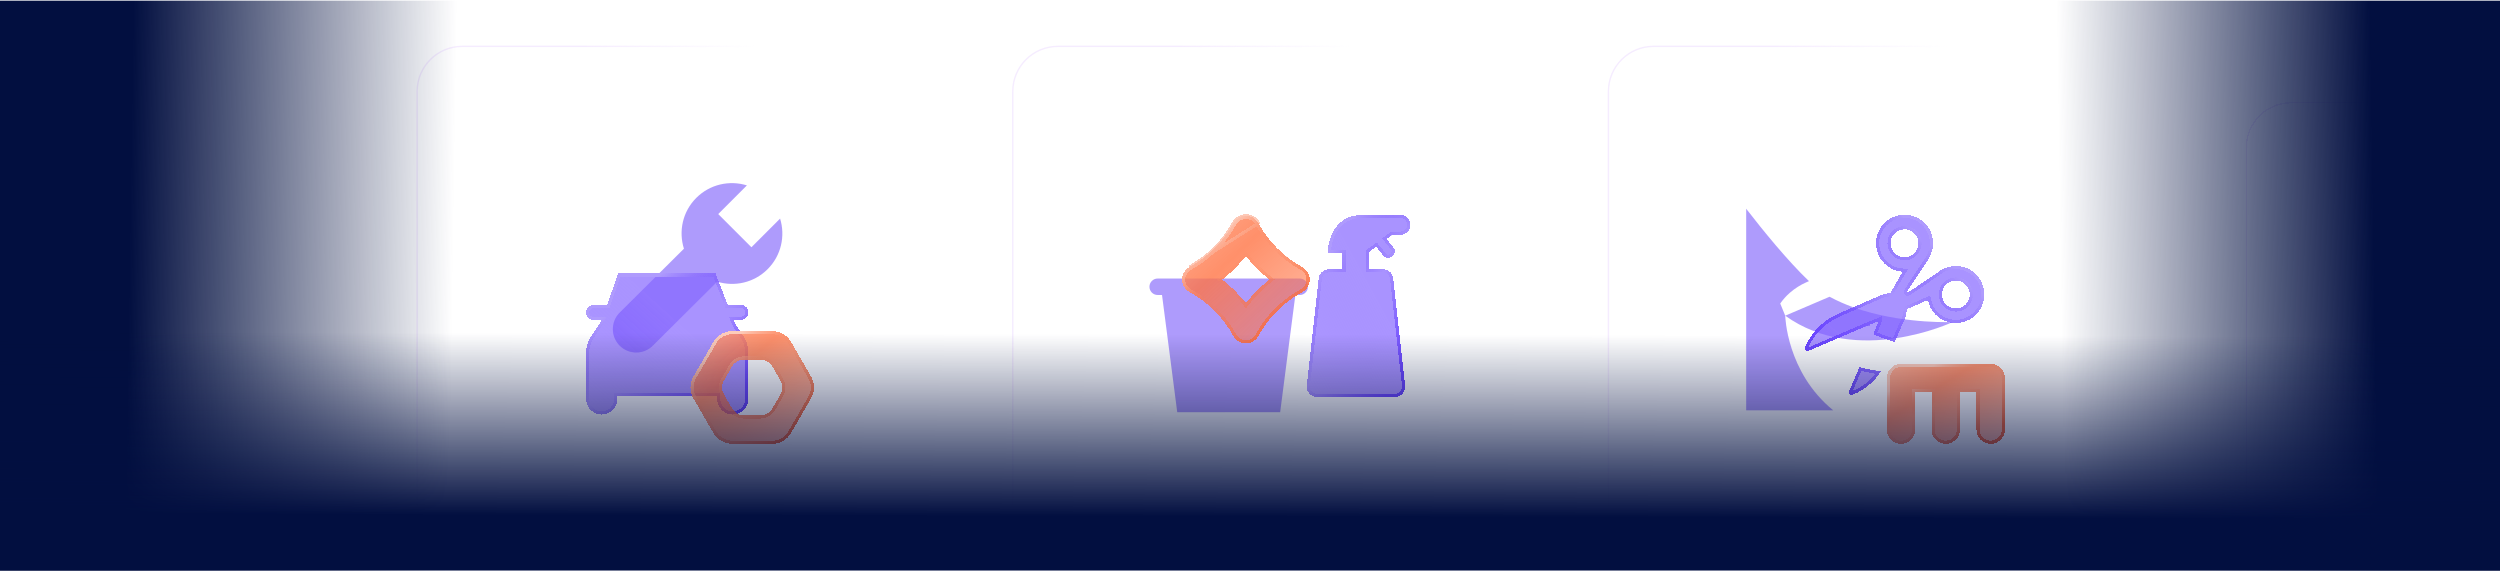
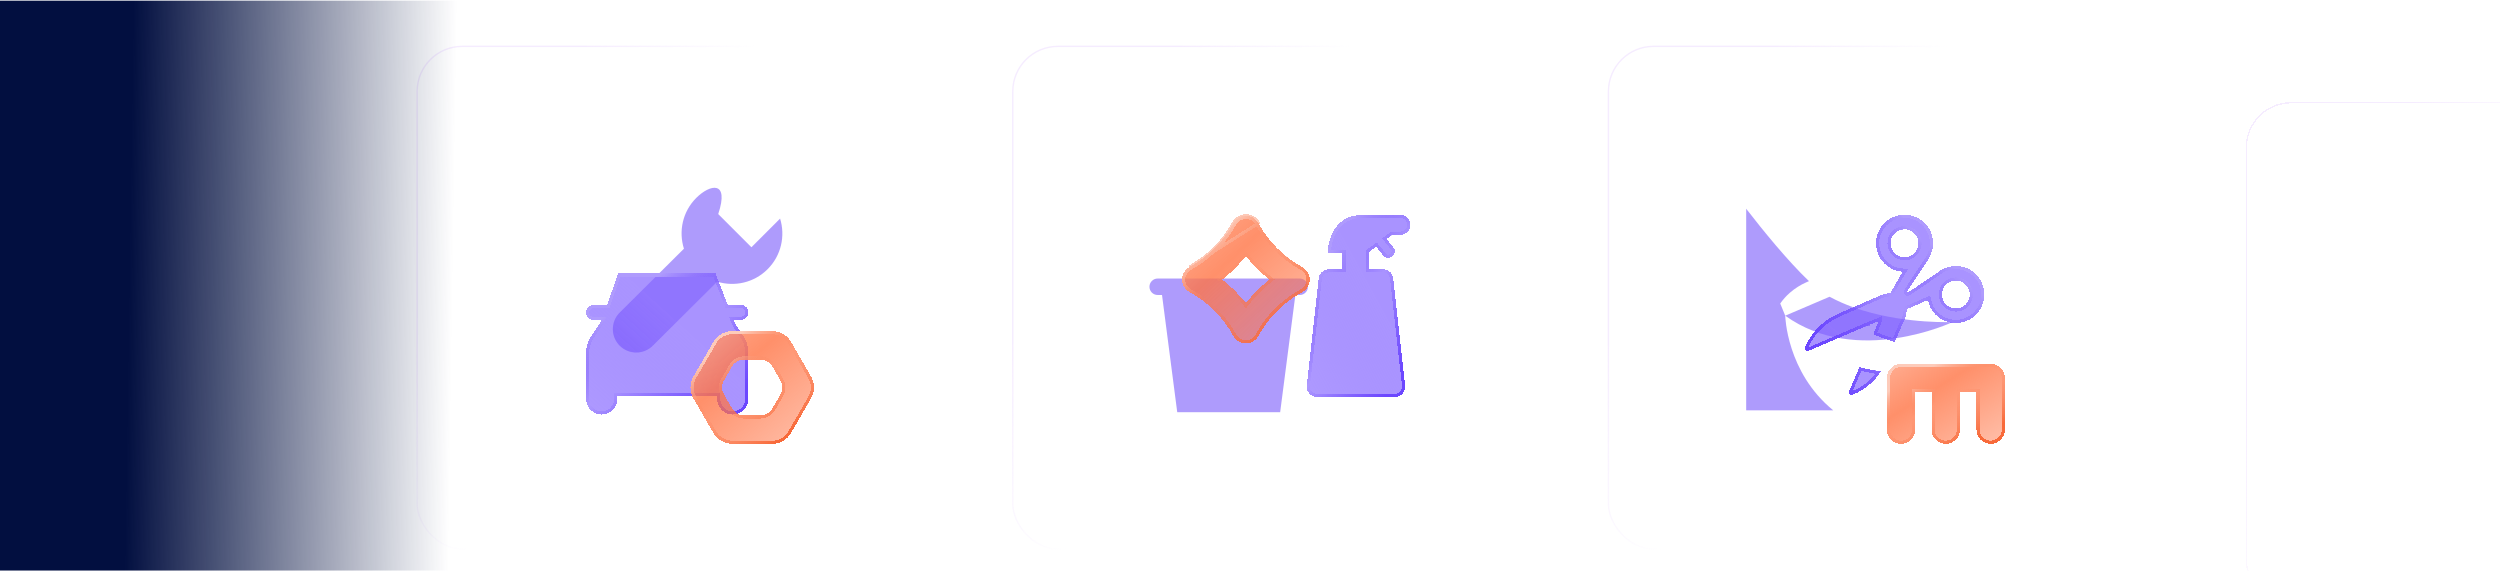
<svg xmlns="http://www.w3.org/2000/svg" width="873" height="200" viewBox="0 0 873 200" fill="none">
  <g clip-path="url(#clip0_143_650)">
    <g filter="url(#filter0_bdi_143_650)">
      <rect x="-67.5" y="11.034" width="176" height="176" rx="16" fill="white" fill-opacity="0.04" shape-rendering="crispEdges" />
      <rect x="-67.254" y="11.28" width="175.509" height="175.509" rx="15.754" stroke="url(#paint0_linear_143_650)" stroke-opacity="0.3" stroke-width="0.491" shape-rendering="crispEdges" />
    </g>
    <g filter="url(#filter1_bi_143_650)">
      <rect x="140.5" y="11.034" width="176" height="176" rx="16" fill="white" fill-opacity="0.04" />
-       <path opacity="0.5" d="M267.493 71.415L257.482 81.427L245.891 69.836L255.903 59.825C249.86 57.954 243.012 59.401 238.228 64.185C233.423 68.99 232.002 75.873 233.915 81.935L211.48 104.236C208.286 107.43 208.286 112.609 211.48 115.803C214.674 118.997 219.853 118.997 223.046 115.803L245.532 93.451C251.557 95.293 258.367 93.856 263.133 89.09C267.917 84.306 269.364 77.458 267.493 71.415Z" fill="#5F38FB" />
+       <path opacity="0.5" d="M267.493 71.415L257.482 81.427L245.891 69.836C249.86 57.954 243.012 59.401 238.228 64.185C233.423 68.99 232.002 75.873 233.915 81.935L211.48 104.236C208.286 107.43 208.286 112.609 211.48 115.803C214.674 118.997 219.853 118.997 223.046 115.803L245.532 93.451C251.557 95.293 258.367 93.856 263.133 89.09C267.917 84.306 269.364 77.458 267.493 71.415Z" fill="#5F38FB" />
      <g filter="url(#filter2_bd_143_650)">
        <path d="M240.247 95.847L242.526 95.847C243.985 95.847 245.293 94.754 245.369 93.297C245.451 91.743 244.215 90.458 242.678 90.458H238.152L233.896 79.506H199.937L196.058 90.458L191.563 90.458C190.104 90.458 188.796 91.55 188.72 93.007C188.639 94.561 189.874 95.847 191.411 95.847H194.149L194.131 95.897L190.496 101.371C189.335 103.12 188.716 105.172 188.716 107.27V122.254L188.716 123.344C188.716 126.353 191.155 128.792 194.164 128.792C197.173 128.792 199.612 126.353 199.612 123.344V122.254H234.478V123.344C234.478 126.353 236.917 128.792 239.925 128.792C242.934 128.792 245.373 126.353 245.373 123.344V122.254V107.27C245.373 105.172 244.754 103.12 243.593 101.371L240.701 97.015L240.247 95.847Z" fill="url(#paint1_linear_143_650)" shape-rendering="crispEdges" />
        <path d="M240.247 95.295L239.44 95.295L239.732 96.047L240.186 97.215L240.208 97.27L240.241 97.32L243.133 101.677C244.234 103.335 244.821 105.28 244.821 107.27V122.254V123.344C244.821 126.048 242.629 128.24 239.925 128.24C237.222 128.24 235.03 126.048 235.03 123.344V122.254V121.702H234.478H199.612H199.06V122.254V123.344C199.06 126.048 196.868 128.24 194.164 128.24C191.46 128.24 189.268 126.048 189.268 123.344V122.254V107.27C189.268 105.28 189.855 103.335 190.956 101.677L194.591 96.202L194.628 96.146L194.651 96.082L194.669 96.032L194.93 95.295H194.149H191.411C190.189 95.295 189.206 94.273 189.271 93.036C189.33 91.911 190.357 91.01 191.563 91.01L196.058 91.01L196.448 91.01L196.578 90.642L200.327 80.058H233.518L237.638 90.658L237.775 91.01H238.152H242.678C243.9 91.01 244.883 92.032 244.818 93.269C244.759 94.394 243.732 95.295 242.526 95.295L240.247 95.295Z" stroke="url(#paint2_linear_143_650)" stroke-width="1.104" shape-rendering="crispEdges" />
      </g>
      <g filter="url(#filter3_bd_143_650)">
        <path d="M253.688 139.034H239.76C237.033 139.034 234.513 137.58 233.15 135.218L226.186 123.157C224.822 120.795 224.822 117.886 226.186 115.524L233.15 103.463C234.513 101.101 237.033 99.646 239.76 99.646H253.688C256.414 99.646 258.934 101.101 260.298 103.463L267.261 115.524C268.625 117.886 268.625 120.795 267.261 123.157L260.298 135.218C258.934 137.58 256.414 139.034 253.688 139.034ZM243.903 129.097H249.545C251.285 129.097 252.893 128.169 253.763 126.662L256.584 121.776C257.454 120.269 257.454 118.412 256.584 116.905L253.763 112.019C252.893 110.512 251.285 109.584 249.545 109.584H243.903C242.162 109.584 240.554 110.512 239.684 112.019L236.864 116.905C235.994 118.412 235.994 120.269 236.864 121.776L239.684 126.662C240.554 128.169 242.162 129.097 243.903 129.097Z" fill="url(#paint3_linear_143_650)" shape-rendering="crispEdges" />
        <path d="M253.688 138.482H239.76C237.23 138.482 234.893 137.133 233.628 134.942L226.664 122.881C225.399 120.69 225.399 117.991 226.664 115.8L233.628 103.739C234.893 101.548 237.23 100.198 239.76 100.198H253.688C256.217 100.198 258.555 101.548 259.82 103.739L266.783 115.8C268.048 117.991 268.048 120.69 266.783 122.881L259.82 134.942C258.555 137.133 256.217 138.482 253.688 138.482ZM243.903 129.649H249.545C251.482 129.649 253.272 128.616 254.241 126.938L257.062 122.052C258.03 120.374 258.03 118.307 257.062 116.629L254.241 111.743C253.272 110.065 251.482 109.032 249.545 109.032H243.903C241.965 109.032 240.175 110.065 239.206 111.743L236.385 116.629C235.417 118.307 235.417 120.374 236.385 122.052L239.206 126.938C240.175 128.616 241.965 129.649 243.903 129.649Z" stroke="url(#paint4_linear_143_650)" stroke-width="1.104" shape-rendering="crispEdges" />
      </g>
      <rect x="140.746" y="11.28" width="175.509" height="175.509" rx="15.754" stroke="url(#paint5_linear_143_650)" stroke-opacity="0.3" stroke-width="0.491" />
    </g>
    <g filter="url(#filter4_bi_143_650)">
      <rect x="348.5" y="11.034" width="176" height="176" rx="16" fill="white" fill-opacity="0.04" />
      <path opacity="0.5" d="M448.946 92.348H399.348C397.76 92.348 396.472 93.635 396.472 95.223C396.472 96.811 397.76 98.098 399.348 98.098H400.862L406.176 139.035H442.117L447.432 98.098H448.946C450.534 98.098 451.821 96.811 451.821 95.223C451.821 93.635 450.534 92.348 448.946 92.348Z" fill="#5F38FB" />
      <g filter="url(#filter5_bd_143_650)">
        <path d="M419.053 103.889C417.228 103.889 415.548 102.893 414.672 101.292C411.135 94.823 405.845 89.533 399.376 85.995C397.775 85.119 396.779 83.439 396.779 81.615C396.779 79.789 397.776 78.109 399.377 77.234C405.845 73.697 411.134 68.407 414.672 61.938C415.548 60.337 417.228 59.341 419.053 59.341C420.878 59.341 422.558 60.337 423.434 61.938C426.972 68.408 432.261 73.697 438.729 77.234C440.33 78.109 441.327 79.789 441.327 81.615C441.327 83.439 440.331 85.12 438.729 85.995C432.261 89.533 426.972 94.823 423.434 101.292C422.558 102.893 420.878 103.889 419.053 103.889ZM410.819 81.615C413.887 84.019 416.649 86.781 419.053 89.848C421.457 86.781 424.219 84.019 427.287 81.615C424.219 79.211 421.457 76.449 419.053 73.382C416.65 76.448 413.886 79.212 410.819 81.615Z" fill="url(#paint6_linear_143_650)" shape-rendering="crispEdges" />
        <path d="M415.159 62.205C415.937 60.781 417.43 59.896 419.053 59.896C420.675 59.896 422.168 60.781 422.947 62.205C426.536 68.767 431.902 74.133 438.463 77.72L438.463 77.721C439.886 78.499 440.772 79.992 440.772 81.615C440.772 83.237 439.887 84.73 438.463 85.508L438.463 85.508C431.902 89.097 426.536 94.464 422.947 101.025C422.168 102.449 420.675 103.334 419.053 103.334C417.43 103.334 415.938 102.449 415.159 101.026C411.571 94.464 406.205 89.097 399.642 85.508C398.219 84.729 397.334 83.236 397.334 81.615C397.334 79.992 398.22 78.499 399.643 77.721C406.205 74.133 411.57 68.766 415.159 62.205ZM415.159 62.205L414.672 61.938M415.159 62.205L414.672 61.938M414.672 61.938C411.134 68.407 405.845 73.697 399.377 77.234L423.434 61.938C422.558 60.337 420.878 59.341 419.053 59.341C417.228 59.341 415.548 60.337 414.672 61.938ZM410.477 81.178L409.92 81.614L410.477 82.051C413.51 84.428 416.24 87.158 418.616 90.191L419.053 90.748L419.489 90.191C421.866 87.158 424.597 84.428 427.629 82.051L428.186 81.614L427.629 81.178C424.596 78.802 421.866 76.072 419.489 73.04L419.053 72.482L418.616 73.04C416.241 76.071 413.509 78.803 410.477 81.178Z" stroke="url(#paint7_linear_143_650)" stroke-width="1.11" shape-rendering="crispEdges" />
      </g>
      <g filter="url(#filter6_bd_143_650)">
        <path d="M473.06 65.969C474.975 65.969 476.528 64.417 476.528 62.502C476.528 60.587 474.975 59.034 473.06 59.034H459.851C447.632 59.034 447.632 72.244 447.632 72.244H452.751V78.023H448.004C446.206 78.023 444.696 79.374 444.497 81.161L440.325 118.676C440.092 120.766 441.728 122.594 443.831 122.594H471.169C473.272 122.594 474.908 120.766 474.675 118.676L470.503 81.161C470.304 79.374 468.794 78.023 466.996 78.023H461.946V72.079L464.559 70.157L467.037 73.208C467.826 74.18 469.253 74.328 470.225 73.539C471.196 72.75 471.344 71.323 470.555 70.351L468.214 67.469L470.253 65.969H473.06Z" fill="url(#paint8_linear_143_650)" shape-rendering="crispEdges" />
        <path d="M453.305 72.244V71.689H452.751H448.211C448.235 71.343 448.281 70.852 448.371 70.264C448.557 69.059 448.928 67.462 449.663 65.872C450.398 64.283 451.49 62.717 453.111 61.548C454.727 60.384 456.903 59.589 459.851 59.589H473.06C474.669 59.589 475.973 60.893 475.973 62.502C475.973 64.111 474.669 65.415 473.06 65.415H470.253H470.071L469.925 65.522L467.885 67.022L467.416 67.367L467.783 67.819L470.124 70.701L470.124 70.701C470.72 71.435 470.609 72.512 469.875 73.108C469.141 73.704 468.063 73.592 467.468 72.859L467.037 73.208L467.468 72.859L464.989 69.807L464.656 69.397L464.23 69.71L461.617 71.632L461.391 71.798V72.079V78.023V78.578H461.946H466.996C468.511 78.578 469.784 79.717 469.951 81.222L474.124 118.737C474.32 120.499 472.941 122.039 471.169 122.039H443.831C442.059 122.039 440.68 120.499 440.876 118.737L440.325 118.676L440.876 118.737L445.049 81.222L444.497 81.161L445.049 81.222C445.216 79.717 446.489 78.578 448.004 78.578H452.751H453.305V78.023V72.244Z" stroke="url(#paint9_linear_143_650)" stroke-width="1.11" shape-rendering="crispEdges" />
      </g>
      <rect x="348.746" y="11.28" width="175.509" height="175.509" rx="15.754" stroke="url(#paint10_linear_143_650)" stroke-opacity="0.3" stroke-width="0.491" />
    </g>
    <g filter="url(#filter7_bi_143_650)">
      <rect x="556.5" y="11.034" width="176" height="176" rx="16" fill="white" fill-opacity="0.04" />
      <g filter="url(#filter8_bd_143_650)">
        <path d="M637.038 118.163C635.211 119.738 633.205 120.972 631.011 121.93C630.605 122.108 630.21 122.062 629.9 121.742C629.581 121.414 629.616 121.025 629.786 120.622C630.967 117.83 632.168 115.047 633.368 112.263C635.926 112.934 638.433 113.409 640.871 113.721C639.815 115.354 638.562 116.849 637.038 118.163Z" fill="url(#paint11_linear_143_650)" shape-rendering="crispEdges" />
        <path d="M633.688 112.916C635.803 113.452 637.883 113.857 639.917 114.149C638.995 115.46 637.93 116.666 636.678 117.745C634.895 119.282 632.937 120.487 630.79 121.425L630.79 121.425C630.662 121.48 630.569 121.487 630.504 121.477C630.445 121.468 630.375 121.439 630.295 121.358C630.229 121.289 630.213 121.236 630.21 121.181C630.207 121.109 630.226 120.999 630.294 120.837C631.375 118.282 632.473 115.735 633.572 113.185C633.61 113.095 633.649 113.005 633.688 112.916Z" stroke="url(#paint12_linear_143_650)" stroke-width="1.103" shape-rendering="crispEdges" />
      </g>
      <path opacity="0.5" fill-rule="evenodd" clip-rule="evenodd" d="M625.958 93.616C623.814 94.553 621.866 95.785 620.092 97.328C618.797 98.455 617.696 99.713 616.741 101.075L618.487 105.326C618.487 105.326 618.487 105.326 618.487 105.327C623.648 103.119 628.81 100.913 633.973 98.708C635.351 99.459 636.767 100.14 638.204 100.77C640.652 101.844 643.163 102.751 645.678 103.516C661.314 108.267 676.98 107.537 676.98 107.537C676.98 107.537 643.539 123.362 618.487 105.327C618.489 105.418 618.952 125.117 635.264 138.382H604.85V67.98C610.713 75.552 619.341 86.174 626.778 93.26C626.645 93.318 626.512 93.376 626.379 93.433C626.238 93.494 626.098 93.555 625.958 93.616Z" fill="#5F38FB" />
      <g filter="url(#filter9_bd_143_650)">
        <path d="M614.542 106.383C614.881 106.738 615.287 106.694 615.71 106.514C616.635 106.118 617.561 105.722 618.487 105.327C623.648 103.119 628.81 100.913 633.973 98.707C634.931 98.298 635.892 97.892 636.852 97.485C636.852 97.485 636.852 97.485 636.852 97.485C637.905 97.055 638.959 96.626 640.012 96.196C639.988 96.673 639.702 97.054 639.536 97.478C639.104 98.58 638.65 99.674 638.204 100.77C640.652 101.844 643.163 102.751 645.678 103.515C646.819 100.891 647.963 98.268 649.1 95.642C649.518 94.678 649.691 93.645 649.856 92.615C649.895 92.375 649.914 92.137 650.07 91.937C650.07 91.937 650.07 91.937 650.07 91.937C652.128 91.051 655.087 89.763 657.257 88.826C657.625 90.7 658.532 92.489 659.981 93.939C663.865 97.822 670.184 97.822 674.067 93.939C677.951 90.054 677.951 83.735 674.068 79.852C670.505 76.289 664.897 76.005 660.995 78.981C658.763 80.49 651.229 85.713 650.162 86.223C649.945 85.978 650.149 85.759 650.233 85.559C650.66 84.546 657.396 74.894 657.828 73.884L657.787 73.878C659.926 70.081 659.391 65.175 656.163 61.947C652.279 58.063 645.96 58.063 642.076 61.948C638.193 65.831 638.193 72.15 642.076 76.033C643.86 77.817 646.159 78.772 648.499 78.916C646.778 81.785 644.989 84.827 644.551 85.841C644.472 86.023 644.365 86.193 644.271 86.369C643.289 86.498 642.303 86.609 641.376 86.995C640.009 87.407 638.746 88.073 637.44 88.63C633.877 90.152 630.328 91.708 626.778 93.26C626.505 93.379 626.231 93.497 625.958 93.616C623.814 94.553 621.866 95.785 620.092 97.328C618.227 98.951 616.742 100.831 615.56 102.929C615.136 103.68 614.748 104.459 614.399 105.265C614.222 105.675 614.233 106.06 614.542 106.383ZM663.583 83.455C665.481 81.557 668.569 81.557 670.466 83.454C672.363 85.351 672.363 88.439 670.465 90.336C668.568 92.234 665.481 92.234 663.583 90.336C661.686 88.439 661.686 85.352 663.583 83.455ZM645.678 72.431C643.781 70.534 643.781 67.447 645.678 65.549C647.576 63.652 650.663 63.651 652.561 65.549C654.458 67.446 654.457 70.534 652.56 72.431C650.663 74.329 647.576 74.329 645.678 72.431Z" fill="url(#paint13_linear_143_650)" shape-rendering="crispEdges" />
        <path d="M636.852 97.485L636.637 96.977C636.639 96.976 636.641 96.975 636.644 96.974L636.852 97.485ZM636.852 97.485L636.317 97.353C636.314 97.364 636.312 97.372 636.311 97.377C636.308 97.394 636.306 97.408 636.305 97.418C636.304 97.427 636.302 97.441 636.301 97.459C636.301 97.464 636.301 97.473 636.301 97.485H636.852ZM614.941 106.002L614.941 106.002C614.866 105.923 614.843 105.858 614.837 105.8C614.83 105.732 614.842 105.63 614.906 105.484C615.247 104.696 615.626 103.935 616.04 103.199C617.195 101.152 618.64 99.323 620.454 97.745C622.186 96.238 624.086 95.036 626.178 94.122L626.179 94.122C626.314 94.063 626.449 94.004 626.585 93.945L626.587 93.944L626.588 93.944C626.724 93.885 626.862 93.825 626.999 93.765C627.345 93.614 627.691 93.463 628.036 93.312C631.241 91.91 634.443 90.51 637.657 89.138C638.072 88.96 638.471 88.778 638.863 88.599C639.756 88.192 640.612 87.802 641.536 87.523L641.563 87.515L641.589 87.504C642.39 87.171 643.245 87.059 644.188 86.936C644.239 86.93 644.291 86.923 644.343 86.916L644.624 86.879L644.757 86.629C644.775 86.595 644.799 86.553 644.825 86.507C644.897 86.379 644.991 86.212 645.057 86.06C645.477 85.089 647.239 82.089 648.972 79.2L649.439 78.422L648.533 78.366C646.32 78.229 644.15 77.327 642.466 75.643C638.798 71.975 638.798 66.006 642.466 62.338L642.076 61.948L642.466 62.338C646.135 58.669 652.105 58.669 655.773 62.337C658.82 65.384 659.328 70.019 657.307 73.607L656.914 74.304L656.948 74.309C656.941 74.32 656.935 74.331 656.928 74.342C656.705 74.699 656.407 75.159 656.058 75.689C655.372 76.733 654.494 78.039 653.611 79.353L653.571 79.413C652.676 80.745 651.778 82.081 651.078 83.147C650.728 83.679 650.425 84.148 650.196 84.516C649.977 84.868 649.799 85.169 649.725 85.345C649.718 85.361 649.711 85.375 649.693 85.409C649.686 85.422 649.678 85.437 649.668 85.456C649.639 85.511 649.591 85.603 649.558 85.71C649.523 85.822 649.497 85.97 649.526 86.138C649.556 86.31 649.636 86.461 649.749 86.588L650.024 86.9L650.4 86.721C650.709 86.573 651.417 86.125 652.294 85.55C653.189 84.963 654.303 84.213 655.452 83.433C656.723 82.57 658.03 81.675 659.134 80.919C660.034 80.303 660.8 79.778 661.304 79.438L661.317 79.429L661.33 79.419C665.016 76.608 670.314 76.878 673.678 80.242C677.346 83.91 677.346 89.88 673.677 93.548C670.009 97.216 664.039 97.216 660.372 93.549C659.003 92.179 658.146 90.49 657.799 88.72L657.667 88.048L657.039 88.319C656.031 88.754 654.856 89.264 653.681 89.773C652.323 90.362 650.963 90.952 649.859 91.428C649.854 91.43 649.849 91.432 649.845 91.434L649.723 91.486L649.641 91.591C649.637 91.596 649.633 91.601 649.63 91.605C649.399 91.905 649.349 92.263 649.321 92.46C649.318 92.485 649.315 92.508 649.312 92.528C649.145 93.566 648.98 94.532 648.594 95.423C647.754 97.363 646.91 99.301 646.066 101.24C645.834 101.774 645.601 102.309 645.369 102.843C643.198 102.168 641.036 101.385 638.919 100.479C638.973 100.347 639.026 100.215 639.08 100.084C639.406 99.286 639.734 98.484 640.05 97.68L640.05 97.68C640.096 97.562 640.14 97.474 640.193 97.367C640.232 97.289 640.276 97.202 640.329 97.086C640.435 96.854 640.546 96.565 640.563 96.223L640.606 95.357L639.803 95.685C639.324 95.88 638.845 96.076 638.365 96.272C637.794 96.505 637.222 96.738 636.651 96.971C636.643 96.974 636.636 96.978 636.628 96.981C636.331 97.107 636.033 97.233 635.735 97.359C635.075 97.639 634.415 97.919 633.756 98.2C628.594 100.405 623.432 102.612 618.27 104.819C617.877 104.988 617.483 105.156 617.089 105.324C616.557 105.552 616.024 105.779 615.493 106.007C615.317 106.081 615.201 106.103 615.125 106.098C615.071 106.095 615.016 106.08 614.941 106.002ZM649.848 91.432C649.851 91.431 649.853 91.43 649.855 91.429C649.854 91.43 649.853 91.43 649.852 91.431L649.848 91.432ZM650.564 91.691C650.568 91.7 650.573 91.709 650.577 91.719C650.403 91.794 650.234 91.867 650.07 91.937V91.386C650.161 91.386 650.242 91.408 650.307 91.439C650.472 91.518 650.543 91.649 650.564 91.691ZM649.542 91.779C649.538 91.793 649.534 91.807 649.531 91.821C649.535 91.803 649.541 91.776 649.554 91.744C649.549 91.756 649.545 91.767 649.542 91.779ZM663.193 83.065L663.583 83.455L663.193 83.065C661.08 85.177 661.08 88.614 663.193 90.727C665.306 92.839 668.742 92.839 670.855 90.727C672.968 88.614 672.969 85.177 670.856 83.064C668.743 80.951 665.306 80.952 663.193 83.065ZM645.288 65.159L645.288 65.159C643.175 67.272 643.175 70.709 645.288 72.822C647.401 74.934 650.837 74.934 652.95 72.822C655.063 70.709 655.064 67.272 652.951 65.159C650.838 63.046 647.401 63.047 645.288 65.159Z" stroke="url(#paint14_linear_143_650)" stroke-width="1.103" shape-rendering="crispEdges" />
      </g>
      <g filter="url(#filter10_bd_143_650)">
        <path d="M679.185 111.074H647.915C645.173 111.074 642.95 113.297 642.95 116.039V134.069C642.95 136.811 645.173 139.034 647.915 139.034C650.657 139.034 652.88 136.811 652.88 134.069V121.004H658.538V134.069C658.538 136.811 660.761 139.034 663.504 139.034C666.246 139.034 668.469 136.811 668.469 134.069V121.004H674.22V134.069C674.22 136.811 676.442 139.034 679.185 139.034C681.927 139.034 684.15 136.811 684.15 134.069V116.039C684.15 113.297 681.927 111.074 679.185 111.074Z" fill="url(#paint15_linear_143_650)" shape-rendering="crispEdges" />
        <path d="M652.88 120.452H652.329V121.004V134.069C652.329 136.507 650.353 138.483 647.915 138.483C645.478 138.483 643.502 136.507 643.502 134.069V116.039C643.502 113.601 645.478 111.625 647.915 111.625H679.185C681.622 111.625 683.598 113.601 683.598 116.039V134.069C683.598 136.507 681.622 138.483 679.185 138.483C676.747 138.483 674.771 136.507 674.771 134.069V121.004V120.452H674.22H668.469H667.917V121.004V134.069C667.917 136.507 665.941 138.483 663.504 138.483C661.066 138.483 659.09 136.507 659.09 134.069V121.004V120.452H658.538H652.88Z" stroke="url(#paint16_linear_143_650)" stroke-width="1.103" shape-rendering="crispEdges" />
      </g>
      <rect x="556.746" y="11.28" width="175.509" height="175.509" rx="15.754" stroke="url(#paint17_linear_143_650)" stroke-opacity="0.3" stroke-width="0.491" />
    </g>
    <g filter="url(#filter11_bdi_143_650)">
      <rect x="764.5" y="11.034" width="176" height="176" rx="16" fill="url(#paint18_linear_143_650)" fill-opacity="0.04" shape-rendering="crispEdges" />
      <rect x="764.746" y="11.28" width="175.509" height="175.509" rx="15.754" stroke="url(#paint19_linear_143_650)" stroke-opacity="0.3" stroke-width="0.491" shape-rendering="crispEdges" />
    </g>
-     <rect x="709.706" y="-5.225" width="163.924" height="204.59" fill="url(#paint20_linear_143_650)" />
    <rect width="169.135" height="204.59" transform="matrix(-1 0 0 1 168.331 -5.225)" fill="url(#paint21_linear_143_650)" />
-     <rect width="95.138" height="899.156" transform="matrix(0 1 1 0 -0.275 111.074)" fill="url(#paint22_linear_143_650)" />
  </g>
  <defs>
    <filter id="filter0_bdi_143_650" x="-101.9" y="-23.365" width="274.285" height="279.199" filterUnits="userSpaceOnUse" color-interpolation-filters="sRGB">
      <feFlood flood-opacity="0" result="BackgroundImageFix" />
      <feGaussianBlur in="BackgroundImageFix" stdDeviation="17.2" />
      <feComposite in2="SourceAlpha" operator="in" result="effect1_backgroundBlur_143_650" />
      <feColorMatrix in="SourceAlpha" type="matrix" values="0 0 0 0 0 0 0 0 0 0 0 0 0 0 0 0 0 0 127 0" result="hardAlpha" />
      <feOffset dx="14.743" dy="19.657" />
      <feGaussianBlur stdDeviation="24.571" />
      <feComposite in2="hardAlpha" operator="out" />
      <feColorMatrix type="matrix" values="0 0 0 0 0.098 0 0 0 0 0.067 0 0 0 0 0.282 0 0 0 0.5 0" />
      <feBlend mode="normal" in2="effect1_backgroundBlur_143_650" result="effect2_dropShadow_143_650" />
      <feBlend mode="normal" in="SourceGraphic" in2="effect2_dropShadow_143_650" result="shape" />
      <feColorMatrix in="SourceAlpha" type="matrix" values="0 0 0 0 0 0 0 0 0 0 0 0 0 0 0 0 0 0 127 0" result="hardAlpha" />
      <feOffset dx="4.914" dy="4.914" />
      <feGaussianBlur stdDeviation="24.819" />
      <feComposite in2="hardAlpha" operator="arithmetic" k2="-1" k3="1" />
      <feColorMatrix type="matrix" values="0 0 0 0 0.541 0 0 0 0 0.294 0 0 0 0 0.796 0 0 0 0.2 0" />
      <feBlend mode="normal" in2="shape" result="effect3_innerShadow_143_650" />
    </filter>
    <filter id="filter1_bi_143_650" x="106.1" y="-23.365" width="244.799" height="244.799" filterUnits="userSpaceOnUse" color-interpolation-filters="sRGB">
      <feFlood flood-opacity="0" result="BackgroundImageFix" />
      <feGaussianBlur in="BackgroundImageFix" stdDeviation="17.2" />
      <feComposite in2="SourceAlpha" operator="in" result="effect1_backgroundBlur_143_650" />
      <feBlend mode="normal" in="SourceGraphic" in2="effect1_backgroundBlur_143_650" result="shape" />
      <feColorMatrix in="SourceAlpha" type="matrix" values="0 0 0 0 0 0 0 0 0 0 0 0 0 0 0 0 0 0 127 0" result="hardAlpha" />
      <feOffset dx="4.914" dy="4.914" />
      <feGaussianBlur stdDeviation="24.819" />
      <feComposite in2="hardAlpha" operator="arithmetic" k2="-1" k3="1" />
      <feColorMatrix type="matrix" values="0 0 0 0 0.541 0 0 0 0 0.294 0 0 0 0 0.796 0 0 0 0.2 0" />
      <feBlend mode="normal" in2="shape" result="effect2_innerShadow_143_650" />
    </filter>
    <filter id="filter2_bd_143_650" x="166.633" y="57.423" width="122.906" height="115.535" filterUnits="userSpaceOnUse" color-interpolation-filters="sRGB">
      <feFlood flood-opacity="0" result="BackgroundImageFix" />
      <feGaussianBlur in="BackgroundImageFix" stdDeviation="1.656" />
      <feComposite in2="SourceAlpha" operator="in" result="effect1_backgroundBlur_143_650" />
      <feColorMatrix in="SourceAlpha" type="matrix" values="0 0 0 0 0 0 0 0 0 0 0 0 0 0 0 0 0 0 127 0" result="hardAlpha" />
      <feOffset dx="11.041" dy="11.041" />
      <feGaussianBlur stdDeviation="16.562" />
      <feComposite in2="hardAlpha" operator="out" />
      <feColorMatrix type="matrix" values="0 0 0 0 0.004 0 0 0 0 0.055 0 0 0 0 0.243 0 0 0 0.14 0" />
      <feBlend mode="normal" in2="effect1_backgroundBlur_143_650" result="effect2_dropShadow_143_650" />
      <feBlend mode="normal" in="SourceGraphic" in2="effect2_dropShadow_143_650" result="shape" />
    </filter>
    <filter id="filter3_bd_143_650" x="203.08" y="77.563" width="109.37" height="105.637" filterUnits="userSpaceOnUse" color-interpolation-filters="sRGB">
      <feFlood flood-opacity="0" result="BackgroundImageFix" />
      <feGaussianBlur in="BackgroundImageFix" stdDeviation="2.208" />
      <feComposite in2="SourceAlpha" operator="in" result="effect1_backgroundBlur_143_650" />
      <feColorMatrix in="SourceAlpha" type="matrix" values="0 0 0 0 0 0 0 0 0 0 0 0 0 0 0 0 0 0 127 0" result="hardAlpha" />
      <feOffset dx="11.041" dy="11.041" />
      <feGaussianBlur stdDeviation="16.562" />
      <feComposite in2="hardAlpha" operator="out" />
      <feColorMatrix type="matrix" values="0 0 0 0 0.004 0 0 0 0 0.055 0 0 0 0 0.243 0 0 0 0.14 0" />
      <feBlend mode="normal" in2="effect1_backgroundBlur_143_650" result="effect2_dropShadow_143_650" />
      <feBlend mode="normal" in="SourceGraphic" in2="effect2_dropShadow_143_650" result="shape" />
    </filter>
    <filter id="filter4_bi_143_650" x="314.1" y="-23.365" width="244.799" height="244.799" filterUnits="userSpaceOnUse" color-interpolation-filters="sRGB">
      <feFlood flood-opacity="0" result="BackgroundImageFix" />
      <feGaussianBlur in="BackgroundImageFix" stdDeviation="17.2" />
      <feComposite in2="SourceAlpha" operator="in" result="effect1_backgroundBlur_143_650" />
      <feBlend mode="normal" in="SourceGraphic" in2="effect1_backgroundBlur_143_650" result="shape" />
      <feColorMatrix in="SourceAlpha" type="matrix" values="0 0 0 0 0 0 0 0 0 0 0 0 0 0 0 0 0 0 127 0" result="hardAlpha" />
      <feOffset dx="4.914" dy="4.914" />
      <feGaussianBlur stdDeviation="24.819" />
      <feComposite in2="hardAlpha" operator="arithmetic" k2="-1" k3="1" />
      <feColorMatrix type="matrix" values="0 0 0 0 0.541 0 0 0 0 0.294 0 0 0 0 0.796 0 0 0 0.2 0" />
      <feBlend mode="normal" in2="shape" result="effect2_innerShadow_143_650" />
    </filter>
    <filter id="filter5_bd_143_650" x="374.588" y="37.15" width="111.121" height="111.121" filterUnits="userSpaceOnUse" color-interpolation-filters="sRGB">
      <feFlood flood-opacity="0" result="BackgroundImageFix" />
      <feGaussianBlur in="BackgroundImageFix" stdDeviation="2.219" />
      <feComposite in2="SourceAlpha" operator="in" result="effect1_backgroundBlur_143_650" />
      <feColorMatrix in="SourceAlpha" type="matrix" values="0 0 0 0 0 0 0 0 0 0 0 0 0 0 0 0 0 0 127 0" result="hardAlpha" />
      <feOffset dx="11.095" dy="11.095" />
      <feGaussianBlur stdDeviation="16.643" />
      <feComposite in2="hardAlpha" operator="out" />
      <feColorMatrix type="matrix" values="0 0 0 0 0.004 0 0 0 0 0.055 0 0 0 0 0.243 0 0 0 0.14 0" />
      <feBlend mode="normal" in2="effect1_backgroundBlur_143_650" result="effect2_dropShadow_143_650" />
      <feBlend mode="normal" in="SourceGraphic" in2="effect2_dropShadow_143_650" result="shape" />
    </filter>
    <filter id="filter6_bd_143_650" x="418.111" y="36.843" width="102.798" height="130.133" filterUnits="userSpaceOnUse" color-interpolation-filters="sRGB">
      <feFlood flood-opacity="0" result="BackgroundImageFix" />
      <feGaussianBlur in="BackgroundImageFix" stdDeviation="1.664" />
      <feComposite in2="SourceAlpha" operator="in" result="effect1_backgroundBlur_143_650" />
      <feColorMatrix in="SourceAlpha" type="matrix" values="0 0 0 0 0 0 0 0 0 0 0 0 0 0 0 0 0 0 127 0" result="hardAlpha" />
      <feOffset dx="11.095" dy="11.095" />
      <feGaussianBlur stdDeviation="16.643" />
      <feComposite in2="hardAlpha" operator="out" />
      <feColorMatrix type="matrix" values="0 0 0 0 0.004 0 0 0 0 0.055 0 0 0 0 0.243 0 0 0 0.14 0" />
      <feBlend mode="normal" in2="effect1_backgroundBlur_143_650" result="effect2_dropShadow_143_650" />
      <feBlend mode="normal" in="SourceGraphic" in2="effect2_dropShadow_143_650" result="shape" />
    </filter>
    <filter id="filter7_bi_143_650" x="522.1" y="-23.365" width="244.799" height="244.799" filterUnits="userSpaceOnUse" color-interpolation-filters="sRGB">
      <feFlood flood-opacity="0" result="BackgroundImageFix" />
      <feGaussianBlur in="BackgroundImageFix" stdDeviation="17.2" />
      <feComposite in2="SourceAlpha" operator="in" result="effect1_backgroundBlur_143_650" />
      <feBlend mode="normal" in="SourceGraphic" in2="effect1_backgroundBlur_143_650" result="shape" />
      <feColorMatrix in="SourceAlpha" type="matrix" values="0 0 0 0 0 0 0 0 0 0 0 0 0 0 0 0 0 0 127 0" result="hardAlpha" />
      <feOffset dx="4.914" dy="4.914" />
      <feGaussianBlur stdDeviation="24.819" />
      <feComposite in2="hardAlpha" operator="arithmetic" k2="-1" k3="1" />
      <feColorMatrix type="matrix" values="0 0 0 0 0.541 0 0 0 0 0.294 0 0 0 0 0.796 0 0 0 0.2 0" />
      <feBlend mode="normal" in2="shape" result="effect2_innerShadow_143_650" />
    </filter>
    <filter id="filter8_bd_143_650" x="607.591" y="90.196" width="77.415" height="75.972" filterUnits="userSpaceOnUse" color-interpolation-filters="sRGB">
      <feFlood flood-opacity="0" result="BackgroundImageFix" />
      <feGaussianBlur in="BackgroundImageFix" stdDeviation="2.207" />
      <feComposite in2="SourceAlpha" operator="in" result="effect1_backgroundBlur_143_650" />
      <feColorMatrix in="SourceAlpha" type="matrix" values="0 0 0 0 0 0 0 0 0 0 0 0 0 0 0 0 0 0 127 0" result="hardAlpha" />
      <feOffset dx="11.034" dy="11.034" />
      <feGaussianBlur stdDeviation="16.551" />
      <feComposite in2="hardAlpha" operator="out" />
      <feColorMatrix type="matrix" values="0 0 0 0 0.004 0 0 0 0 0.055 0 0 0 0 0.243 0 0 0 0.14 0" />
      <feBlend mode="normal" in2="effect1_backgroundBlur_143_650" result="effect2_dropShadow_143_650" />
      <feBlend mode="normal" in="SourceGraphic" in2="effect2_dropShadow_143_650" result="shape" />
    </filter>
    <filter id="filter9_bd_143_650" x="592.216" y="36.967" width="128.899" height="113.819" filterUnits="userSpaceOnUse" color-interpolation-filters="sRGB">
      <feFlood flood-opacity="0" result="BackgroundImageFix" />
      <feGaussianBlur in="BackgroundImageFix" stdDeviation="2.207" />
      <feComposite in2="SourceAlpha" operator="in" result="effect1_backgroundBlur_143_650" />
      <feColorMatrix in="SourceAlpha" type="matrix" values="0 0 0 0 0 0 0 0 0 0 0 0 0 0 0 0 0 0 127 0" result="hardAlpha" />
      <feOffset dx="11.034" dy="11.034" />
      <feGaussianBlur stdDeviation="16.551" />
      <feComposite in2="hardAlpha" operator="out" />
      <feColorMatrix type="matrix" values="0 0 0 0 0.004 0 0 0 0 0.055 0 0 0 0 0.243 0 0 0 0.14 0" />
      <feBlend mode="normal" in2="effect1_backgroundBlur_143_650" result="effect2_dropShadow_143_650" />
      <feBlend mode="normal" in="SourceGraphic" in2="effect2_dropShadow_143_650" result="shape" />
    </filter>
    <filter id="filter10_bd_143_650" x="620.882" y="89.006" width="107.403" height="94.164" filterUnits="userSpaceOnUse" color-interpolation-filters="sRGB">
      <feFlood flood-opacity="0" result="BackgroundImageFix" />
      <feGaussianBlur in="BackgroundImageFix" stdDeviation="2.207" />
      <feComposite in2="SourceAlpha" operator="in" result="effect1_backgroundBlur_143_650" />
      <feColorMatrix in="SourceAlpha" type="matrix" values="0 0 0 0 0 0 0 0 0 0 0 0 0 0 0 0 0 0 127 0" result="hardAlpha" />
      <feOffset dx="11.034" dy="11.034" />
      <feGaussianBlur stdDeviation="16.551" />
      <feComposite in2="hardAlpha" operator="out" />
      <feColorMatrix type="matrix" values="0 0 0 0 0.004 0 0 0 0 0.055 0 0 0 0 0.243 0 0 0 0.14 0" />
      <feBlend mode="normal" in2="effect1_backgroundBlur_143_650" result="effect2_dropShadow_143_650" />
      <feBlend mode="normal" in="SourceGraphic" in2="effect2_dropShadow_143_650" result="shape" />
    </filter>
    <filter id="filter11_bdi_143_650" x="730.1" y="-23.365" width="274.285" height="279.199" filterUnits="userSpaceOnUse" color-interpolation-filters="sRGB">
      <feFlood flood-opacity="0" result="BackgroundImageFix" />
      <feGaussianBlur in="BackgroundImageFix" stdDeviation="17.2" />
      <feComposite in2="SourceAlpha" operator="in" result="effect1_backgroundBlur_143_650" />
      <feColorMatrix in="SourceAlpha" type="matrix" values="0 0 0 0 0 0 0 0 0 0 0 0 0 0 0 0 0 0 127 0" result="hardAlpha" />
      <feOffset dx="14.743" dy="19.657" />
      <feGaussianBlur stdDeviation="24.571" />
      <feComposite in2="hardAlpha" operator="out" />
      <feColorMatrix type="matrix" values="0 0 0 0 0.098 0 0 0 0 0.067 0 0 0 0 0.282 0 0 0 0.5 0" />
      <feBlend mode="normal" in2="effect1_backgroundBlur_143_650" result="effect2_dropShadow_143_650" />
      <feBlend mode="normal" in="SourceGraphic" in2="effect2_dropShadow_143_650" result="shape" />
      <feColorMatrix in="SourceAlpha" type="matrix" values="0 0 0 0 0 0 0 0 0 0 0 0 0 0 0 0 0 0 127 0" result="hardAlpha" />
      <feOffset dx="4.914" dy="4.914" />
      <feGaussianBlur stdDeviation="24.819" />
      <feComposite in2="hardAlpha" operator="arithmetic" k2="-1" k3="1" />
      <feColorMatrix type="matrix" values="0 0 0 0 0.541 0 0 0 0 0.294 0 0 0 0 0.796 0 0 0 0.2 0" />
      <feBlend mode="normal" in2="shape" result="effect3_innerShadow_143_650" />
    </filter>
    <linearGradient id="paint0_linear_143_650" x1="-78.788" y1="93.434" x2="59.102" y2="171.818" gradientUnits="userSpaceOnUse">
      <stop offset="0.132" stop-color="#E0C2FF" />
      <stop offset="0.457" stop-color="#E0C2FF" stop-opacity="0" />
    </linearGradient>
    <linearGradient id="paint1_linear_143_650" x1="270.414" y1="61.303" x2="147.383" y2="197.139" gradientUnits="userSpaceOnUse">
      <stop stop-color="#8566FF" stop-opacity="0.7" />
      <stop offset="0.325" stop-color="#8566FF" stop-opacity="0.7" />
      <stop offset="0.577" stop-color="#5D34FF" stop-opacity="0.5" />
      <stop offset="0.752" stop-color="#5D34FF" stop-opacity="0.3" />
    </linearGradient>
    <linearGradient id="paint2_linear_143_650" x1="183.68" y1="74.734" x2="235.937" y2="144.54" gradientUnits="userSpaceOnUse">
      <stop offset="0.261" stop-color="#AF9BFD" />
      <stop offset="0.508" stop-color="#5F38FB" stop-opacity="0" />
      <stop offset="0.824" stop-color="#6C47FF" />
    </linearGradient>
    <linearGradient id="paint3_linear_143_650" x1="220.279" y1="92.89" x2="266.89" y2="147.404" gradientUnits="userSpaceOnUse">
      <stop offset="0.129" stop-color="#FFA485" stop-opacity="0.9" />
      <stop offset="0.408" stop-color="#FF7445" stop-opacity="0.8" />
      <stop offset="0.852" stop-color="#FF7445" stop-opacity="0.5" />
    </linearGradient>
    <linearGradient id="paint4_linear_143_650" x1="225.163" y1="95.063" x2="262.749" y2="144.04" gradientUnits="userSpaceOnUse">
      <stop offset="0.238" stop-color="#FDCBBA" />
      <stop offset="0.492" stop-color="#F9774B" stop-opacity="0" />
      <stop offset="0.855" stop-color="#F86A3A" />
    </linearGradient>
    <linearGradient id="paint5_linear_143_650" x1="129.212" y1="93.434" x2="267.102" y2="171.818" gradientUnits="userSpaceOnUse">
      <stop offset="0.132" stop-color="#E0C2FF" />
      <stop offset="0.457" stop-color="#E0C2FF" stop-opacity="0" />
    </linearGradient>
    <linearGradient id="paint6_linear_143_650" x1="391.734" y1="51.7" x2="444.982" y2="108.586" gradientUnits="userSpaceOnUse">
      <stop offset="0.129" stop-color="#FFA485" stop-opacity="0.9" />
      <stop offset="0.408" stop-color="#FF7445" stop-opacity="0.8" />
      <stop offset="0.852" stop-color="#FF7445" stop-opacity="0.5" />
    </linearGradient>
    <linearGradient id="paint7_linear_143_650" x1="396.779" y1="54.157" x2="440.128" y2="105.754" gradientUnits="userSpaceOnUse">
      <stop offset="0.238" stop-color="#FDCBBA" />
      <stop offset="0.492" stop-color="#F9774B" stop-opacity="0" />
      <stop offset="0.855" stop-color="#F86A3A" />
    </linearGradient>
    <linearGradient id="paint8_linear_143_650" x1="492.538" y1="35.559" x2="358.229" y2="109.079" gradientUnits="userSpaceOnUse">
      <stop stop-color="#8566FF" stop-opacity="0.7" />
      <stop offset="0.325" stop-color="#8566FF" stop-opacity="0.7" />
      <stop offset="0.577" stop-color="#5D34FF" stop-opacity="0.5" />
      <stop offset="0.752" stop-color="#5D34FF" stop-opacity="0.3" />
    </linearGradient>
    <linearGradient id="paint9_linear_143_650" x1="437.083" y1="52.88" x2="501.75" y2="95.709" gradientUnits="userSpaceOnUse">
      <stop offset="0.261" stop-color="#AF9BFD" />
      <stop offset="0.508" stop-color="#5F38FB" stop-opacity="0" />
      <stop offset="0.824" stop-color="#6C47FF" />
    </linearGradient>
    <linearGradient id="paint10_linear_143_650" x1="337.212" y1="93.434" x2="475.102" y2="171.818" gradientUnits="userSpaceOnUse">
      <stop offset="0.132" stop-color="#E0C2FF" />
      <stop offset="0.457" stop-color="#E0C2FF" stop-opacity="0" />
    </linearGradient>
    <linearGradient id="paint11_linear_143_650" x1="650.749" y1="100.682" x2="610.301" y2="156.287" gradientUnits="userSpaceOnUse">
      <stop stop-color="#8566FF" stop-opacity="0.7" />
      <stop offset="0.325" stop-color="#8566FF" stop-opacity="0.7" />
      <stop offset="0.577" stop-color="#5D34FF" stop-opacity="0.5" />
      <stop offset="0.752" stop-color="#5D34FF" stop-opacity="0.3" />
    </linearGradient>
    <linearGradient id="paint12_linear_143_650" x1="678.518" y1="59.029" x2="608.563" y2="122.413" gradientUnits="userSpaceOnUse">
      <stop offset="0.261" stop-color="#AF9BFD" />
      <stop offset="0.508" stop-color="#5F38FB" stop-opacity="0" />
      <stop offset="0.859" stop-color="#6C47FF" />
    </linearGradient>
    <linearGradient id="paint13_linear_143_650" x1="704.69" y1="41.448" x2="588.462" y2="188.432" gradientUnits="userSpaceOnUse">
      <stop stop-color="#8566FF" stop-opacity="0.7" />
      <stop offset="0.506" stop-color="#8566FF" stop-opacity="0.7" />
      <stop offset="0.648" stop-color="#5D34FF" stop-opacity="0.5" />
      <stop offset="0.752" stop-color="#5D34FF" stop-opacity="0.3" />
    </linearGradient>
    <linearGradient id="paint14_linear_143_650" x1="660.214" y1="38.101" x2="596.982" y2="101.648" gradientUnits="userSpaceOnUse">
      <stop offset="0.261" stop-color="#AF9BFD" />
      <stop offset="0.508" stop-color="#5F38FB" stop-opacity="0" />
      <stop offset="0.824" stop-color="#6C47FF" />
    </linearGradient>
    <linearGradient id="paint15_linear_143_650" x1="638.283" y1="106.278" x2="668.603" y2="154.006" gradientUnits="userSpaceOnUse">
      <stop offset="0.129" stop-color="#FFA485" stop-opacity="0.9" />
      <stop offset="0.408" stop-color="#FF7445" stop-opacity="0.8" />
      <stop offset="0.852" stop-color="#FF7445" stop-opacity="0.5" />
    </linearGradient>
    <linearGradient id="paint16_linear_143_650" x1="642.95" y1="107.82" x2="666.72" y2="149.511" gradientUnits="userSpaceOnUse">
      <stop offset="0.238" stop-color="#FDCBBA" />
      <stop offset="0.492" stop-color="#F9774B" stop-opacity="0" />
      <stop offset="0.855" stop-color="#F86A3A" />
    </linearGradient>
    <linearGradient id="paint17_linear_143_650" x1="545.212" y1="93.434" x2="683.102" y2="171.818" gradientUnits="userSpaceOnUse">
      <stop offset="0.132" stop-color="#E0C2FF" />
      <stop offset="0.457" stop-color="#E0C2FF" stop-opacity="0" />
    </linearGradient>
    <linearGradient id="paint18_linear_143_650" x1="615.028" y1="-30.761" x2="1058.46" y2="180.941" gradientUnits="userSpaceOnUse">
      <stop offset="0.092" stop-color="white" />
      <stop offset="0.82" stop-color="white" stop-opacity="0" />
    </linearGradient>
    <linearGradient id="paint19_linear_143_650" x1="753.212" y1="93.434" x2="891.102" y2="171.818" gradientUnits="userSpaceOnUse">
      <stop offset="0.132" stop-color="#E0C2FF" />
      <stop offset="0.457" stop-color="#E0C2FF" stop-opacity="0" />
    </linearGradient>
    <linearGradient id="paint20_linear_143_650" x1="855.369" y1="97.07" x2="709.646" y2="99.253" gradientUnits="userSpaceOnUse">
      <stop offset="0.18" stop-color="#020F40" />
      <stop offset="0.932" stop-color="#020F40" stop-opacity="0" />
    </linearGradient>
    <linearGradient id="paint21_linear_143_650" x1="150.293" y1="102.295" x2="-0.06" y2="104.619" gradientUnits="userSpaceOnUse">
      <stop offset="0.18" stop-color="#020F40" />
      <stop offset="0.932" stop-color="#020F40" stop-opacity="0" />
    </linearGradient>
    <linearGradient id="paint22_linear_143_650" x1="84.54" y1="449.578" x2="-0.054" y2="449.746" gradientUnits="userSpaceOnUse">
      <stop offset="0.18" stop-color="#020F40" />
      <stop offset="0.932" stop-color="#020F40" stop-opacity="0" />
    </linearGradient>
    <clipPath id="clip0_143_650">
      <rect width="873" height="199" fill="white" transform="translate(0 0.231)" />
    </clipPath>
  </defs>
</svg>